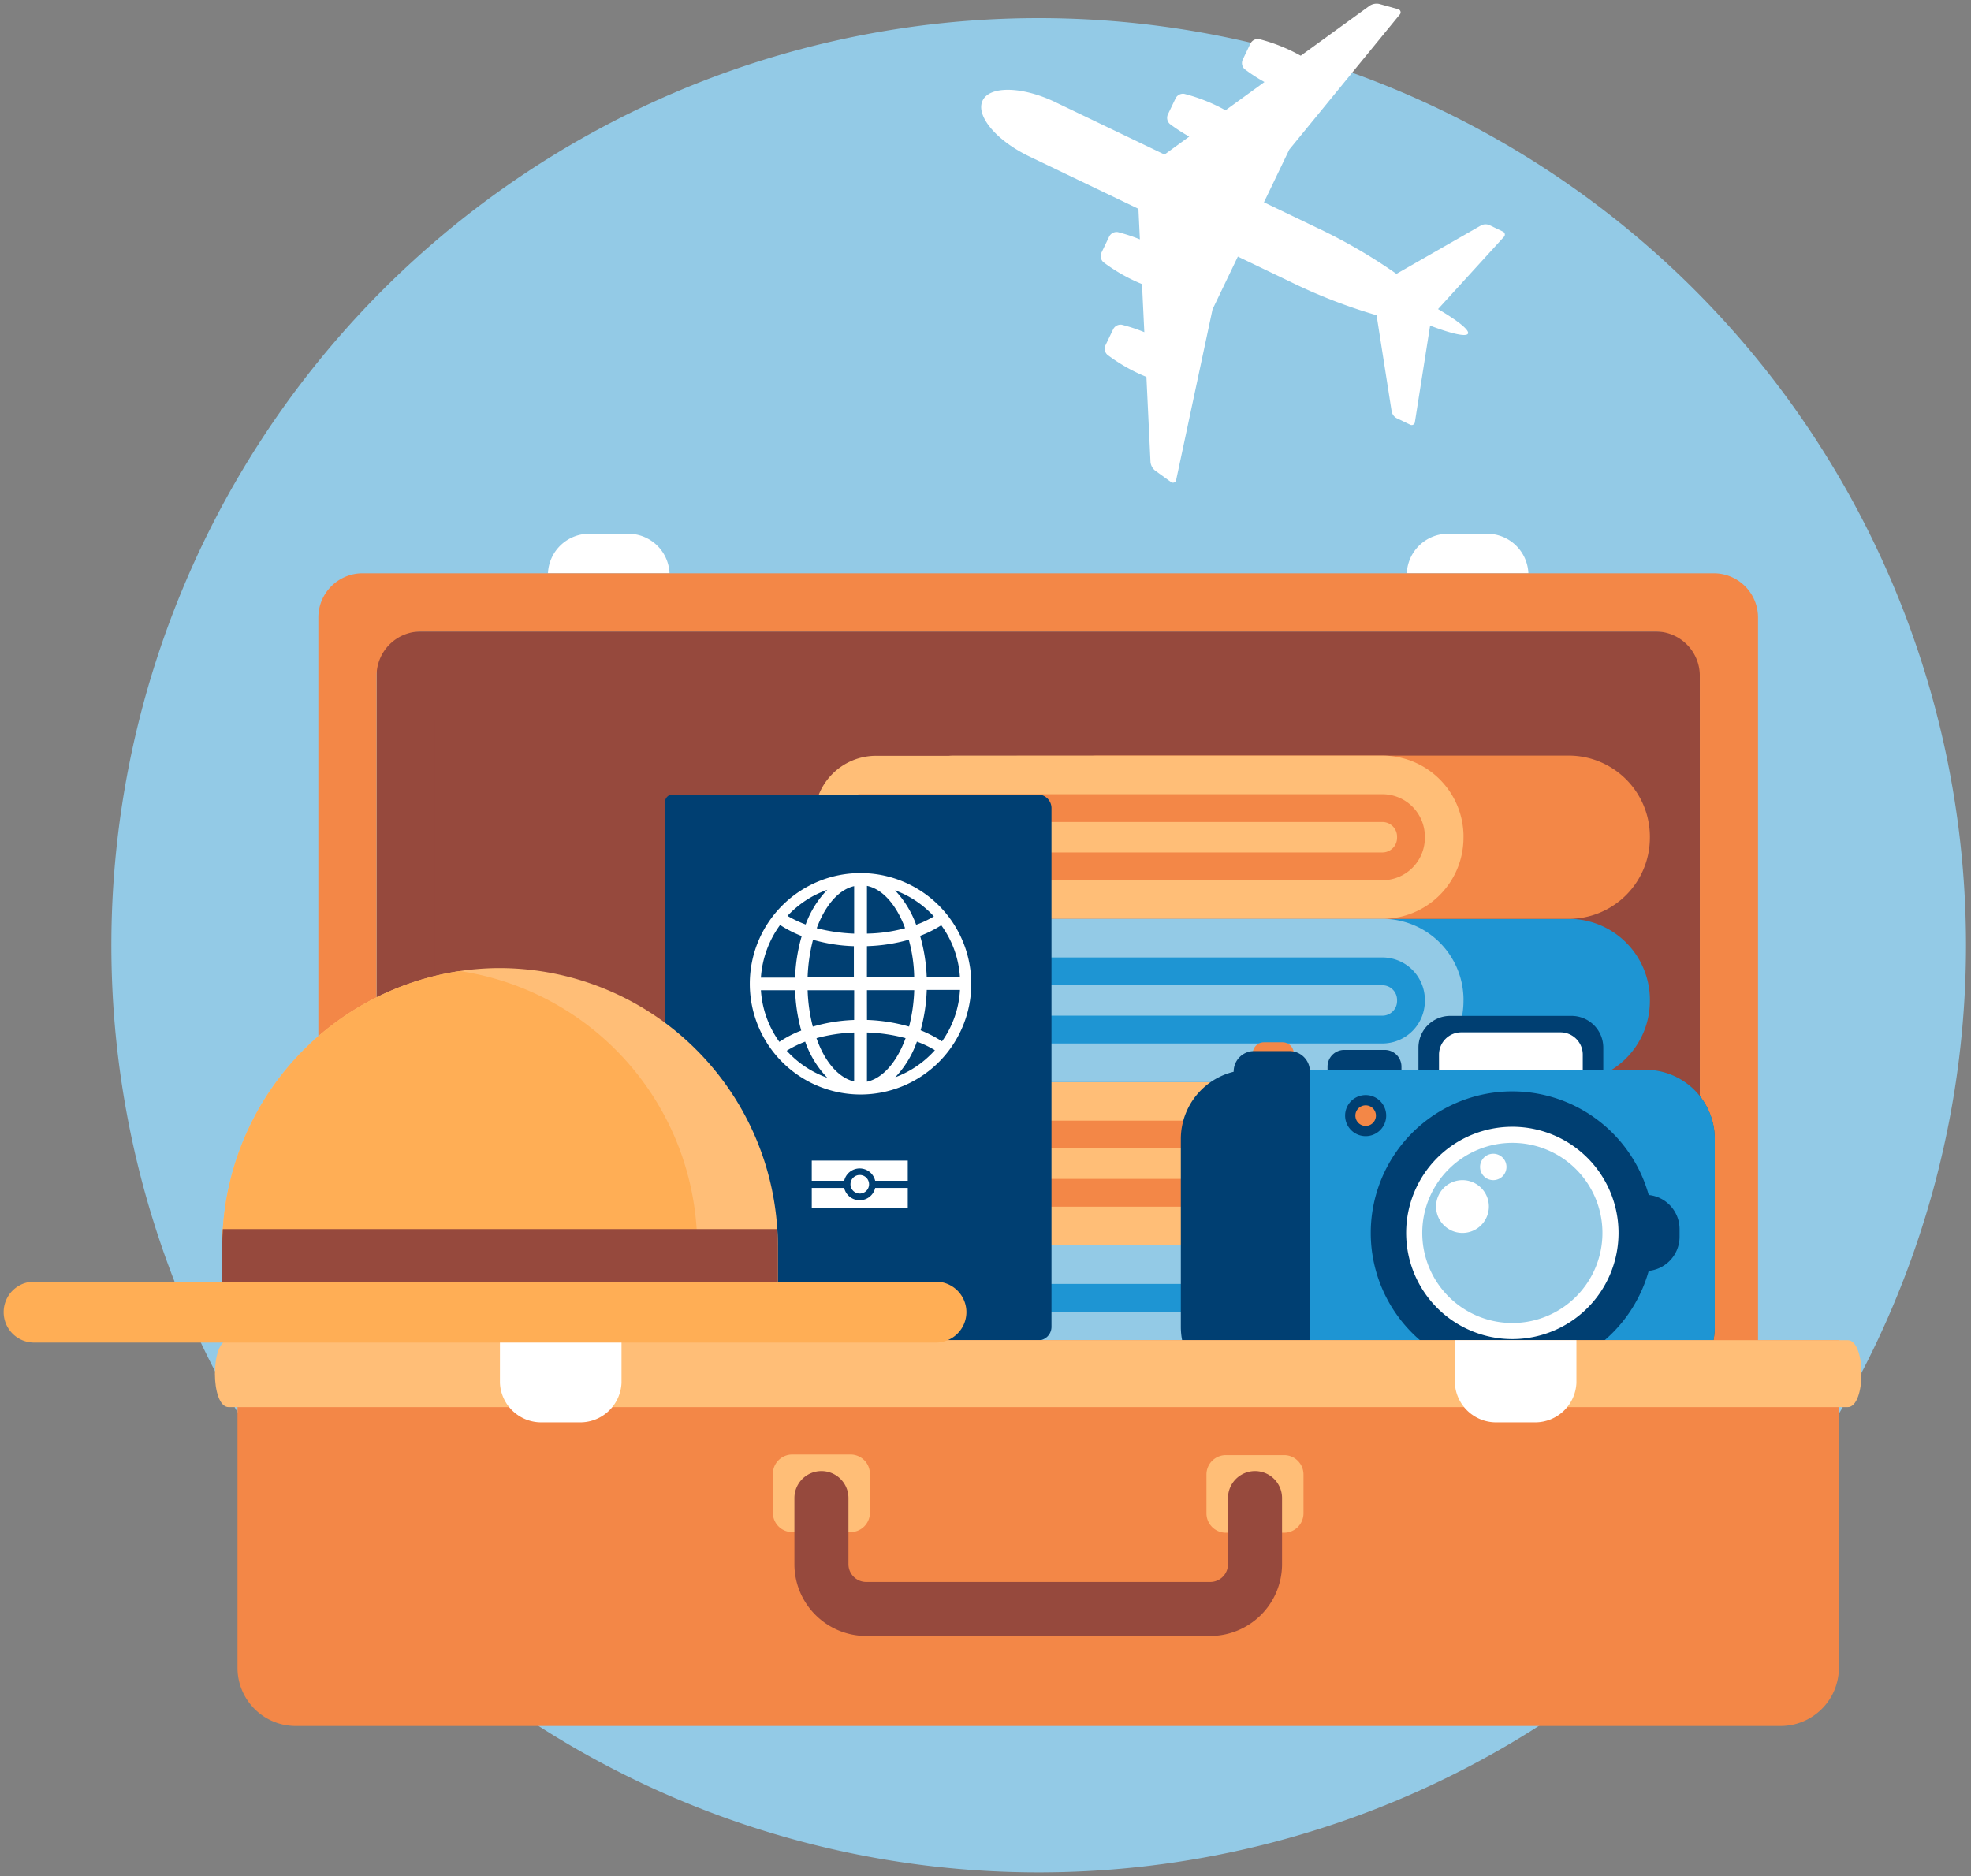
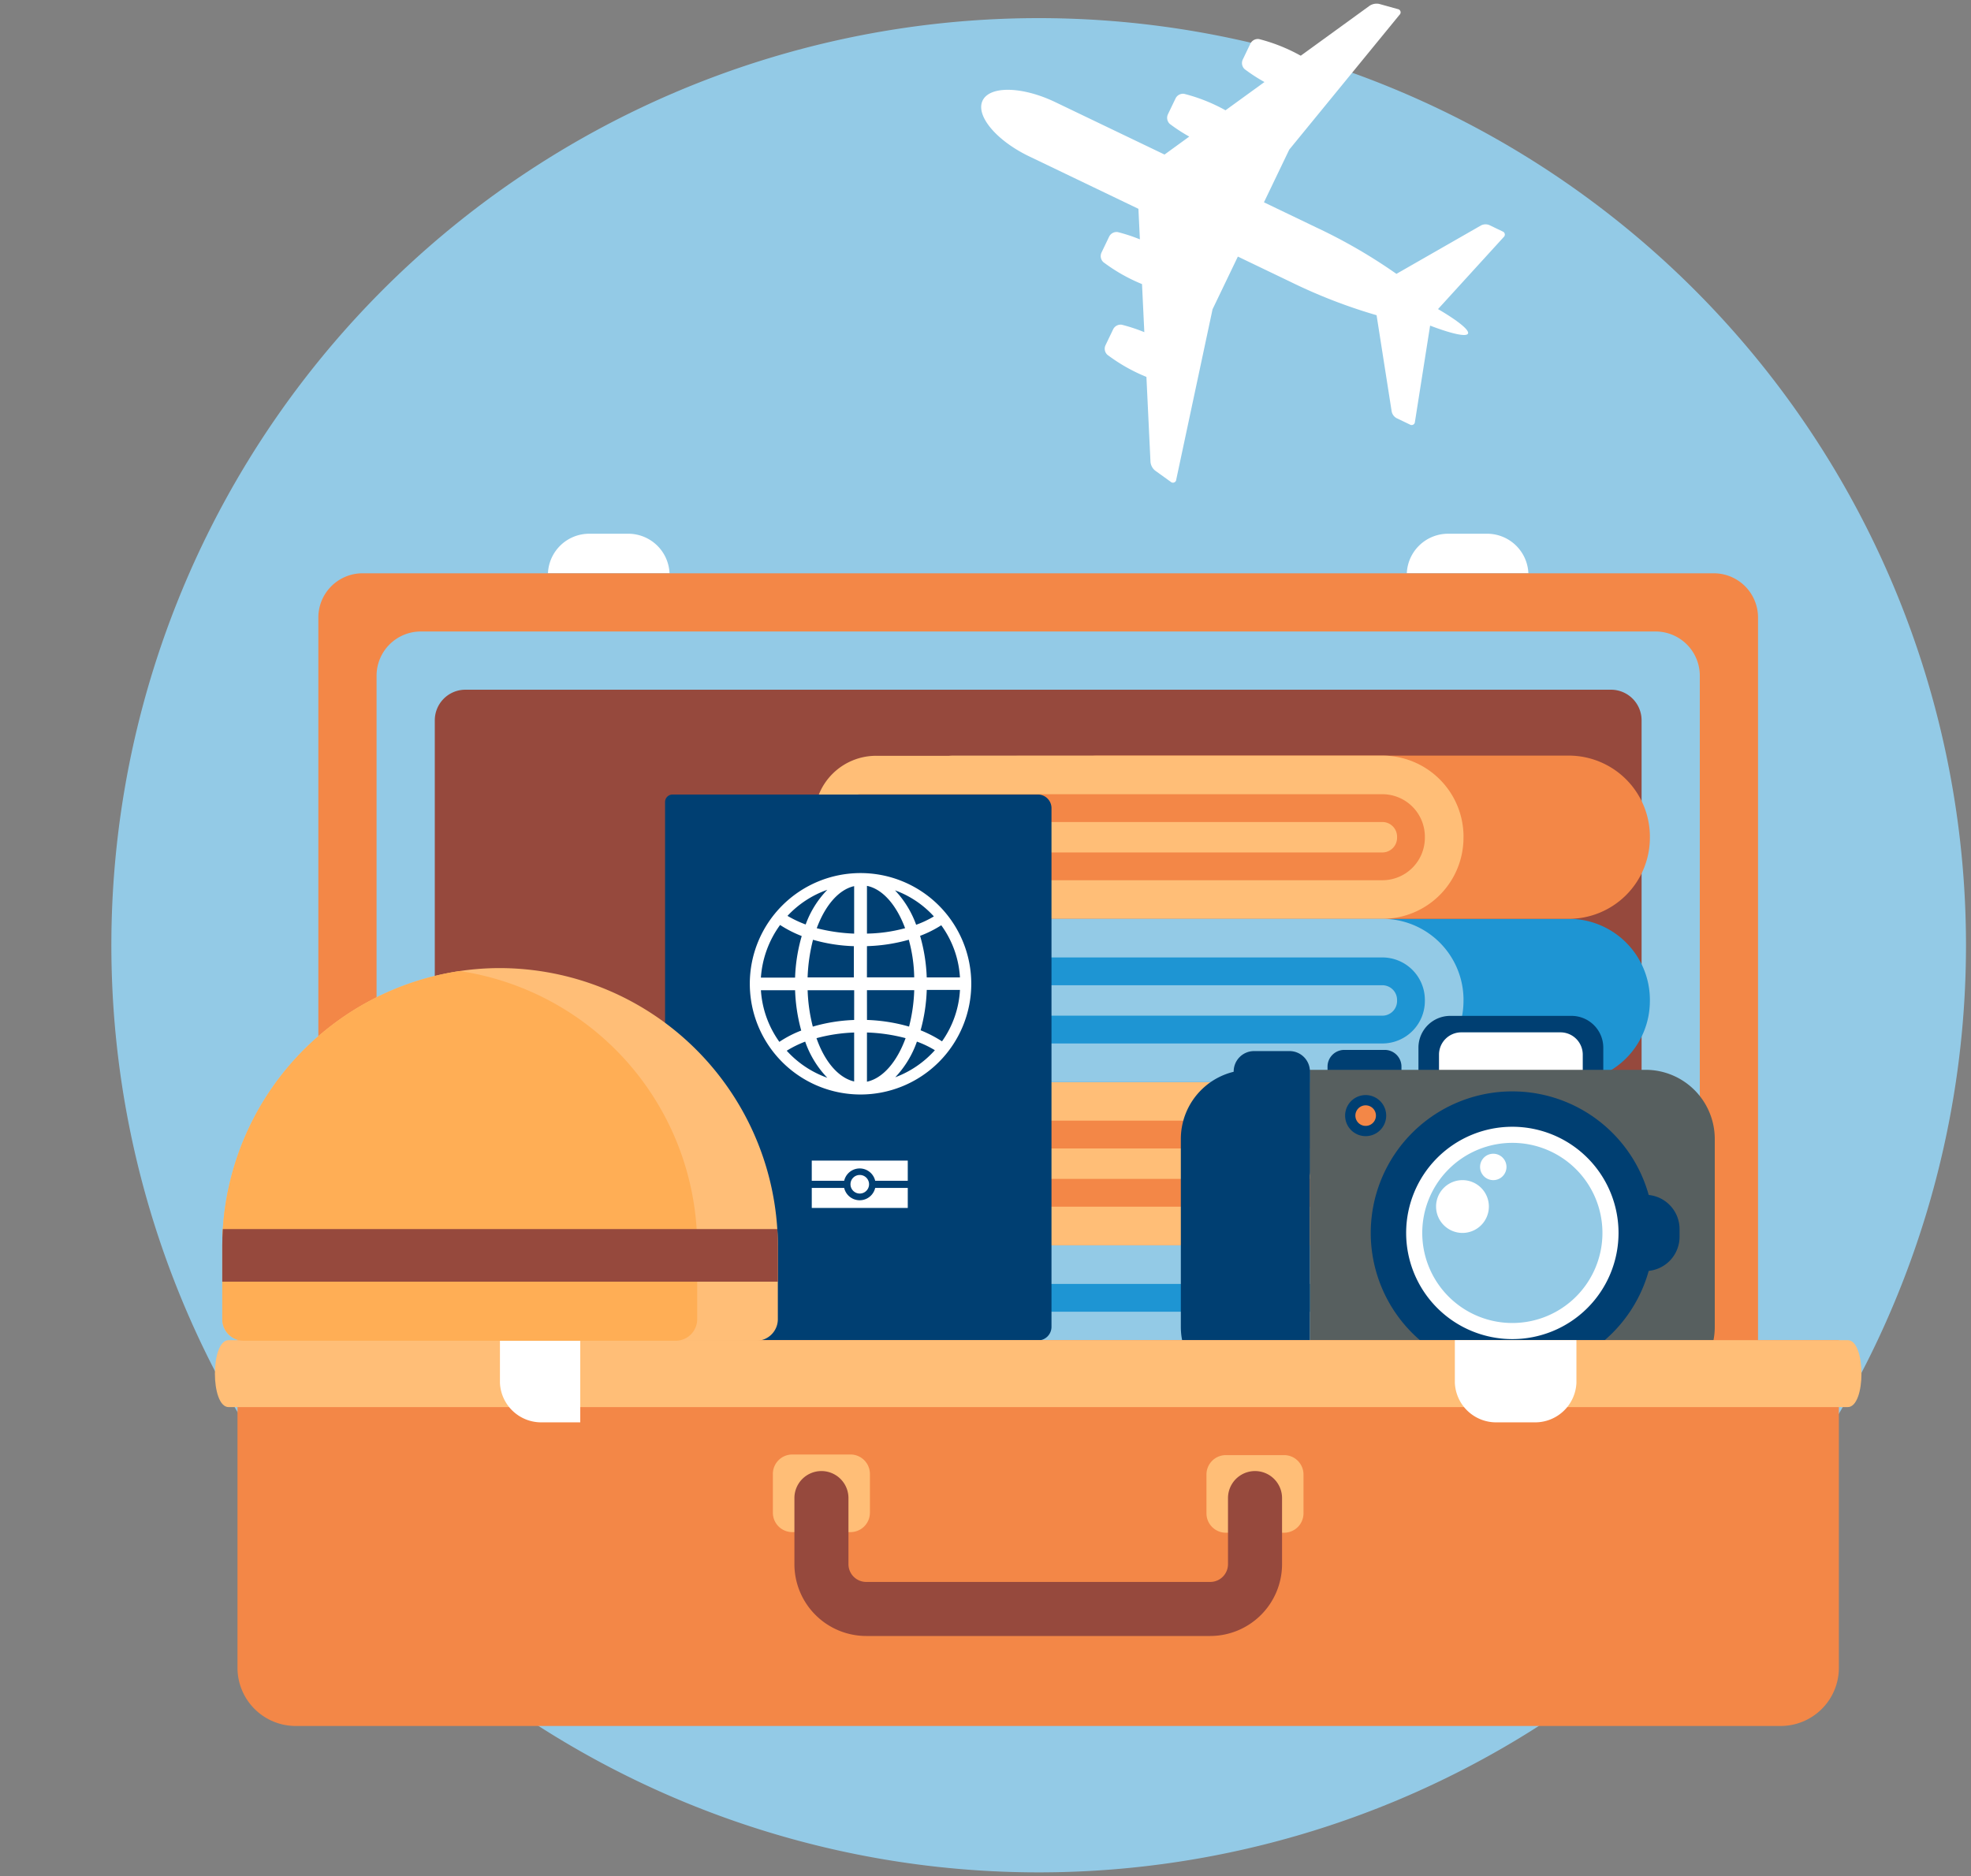
<svg xmlns="http://www.w3.org/2000/svg" width="271" height="258" viewBox="0 0 271 258">
  <rect x="0" y="0" width="271" height="258" fill="#808080" stroke="none" />
  <defs>
    <clipPath id="clip-path">
      <rect id="Rectangle_6968" data-name="Rectangle 6968" width="269.812" height="256.993" fill="none" />
    </clipPath>
    <clipPath id="clip-SVG_ACCUEIL_Formation-vedette_Gestion-des-vacances">
      <rect width="271" height="258" />
    </clipPath>
  </defs>
  <g id="SVG_ACCUEIL_Formation-vedette_Gestion-des-vacances" clip-path="url(#clip-SVG_ACCUEIL_Formation-vedette_Gestion-des-vacances)">
    <g id="Groupe_12815" data-name="Groupe 12815" transform="translate(0.5 0.5)">
      <g id="Groupe_12797" data-name="Groupe 12797" clip-path="url(#clip-path)">
        <path id="Tracé_44242" data-name="Tracé 44242" d="M269.812,129.493a127.5,127.5,0,1,1-127.5-127.5,127.5,127.5,0,0,1,127.5,127.5" fill="#93cae6" />
-         <rect id="Rectangle_6967" data-name="Rectangle 6967" width="181.937" height="120.112" transform="translate(51.276 86.344)" fill="#96493d" />
        <path id="Tracé_44243" data-name="Tracé 44243" d="M221,94.35H63.492a4.211,4.211,0,0,0-4.211,4.211v99.891H225.208V98.561A4.211,4.211,0,0,0,221,94.35" fill="#96493d" />
        <path id="Tracé_44244" data-name="Tracé 44244" d="M203.974,72.9H198.6a5.681,5.681,0,0,0-5.673,5.435h16.716a5.681,5.681,0,0,0-5.673-5.435" fill="#fff" />
        <path id="Tracé_44245" data-name="Tracé 44245" d="M91.556,78.34A5.68,5.68,0,0,0,85.883,72.9h-5.37a5.681,5.681,0,0,0-5.673,5.44c.067,0,.133-.005.2-.005H91.556Z" fill="#fff" />
        <path id="Tracé_44246" data-name="Tracé 44246" d="M235.134,78.34l-185.781,0a6.083,6.083,0,0,0-6.082,6.083V214.461H241.217V84.422a6.082,6.082,0,0,0-6.083-6.082m-1.922,128.116H51.276V92.427a6.083,6.083,0,0,1,6.082-6.083H227.129a6.083,6.083,0,0,1,6.083,6.083Z" fill="#f38747" />
        <path id="Tracé_44247" data-name="Tracé 44247" d="M226.348,181.909v.15a11.161,11.161,0,0,1-11.15,11.149h-75.47a7.164,7.164,0,0,1-2.246-.36,8.484,8.484,0,0,1-6.231-8.188v-5.38a8.488,8.488,0,0,1,8.495-8.495h10.018c.193-.016.386-.026.582-.026H215.2a11.162,11.162,0,0,1,11.15,11.15" fill="#1e95d3" />
        <path id="Tracé_44248" data-name="Tracé 44248" d="M226.348,159.46v.15a11.161,11.161,0,0,1-11.15,11.149h-75.47a7.164,7.164,0,0,1-2.246-.36,8.484,8.484,0,0,1-6.231-8.188v-5.38a8.488,8.488,0,0,1,8.495-8.495h10.018c.193-.016.386-.026.582-.026H215.2a11.162,11.162,0,0,1,11.15,11.15" fill="#f38747" />
        <path id="Tracé_44249" data-name="Tracé 44249" d="M226.348,137.011v.15A11.161,11.161,0,0,1,215.2,148.31h-75.47a7.164,7.164,0,0,1-2.246-.36,8.484,8.484,0,0,1-6.231-8.188v-5.38a8.488,8.488,0,0,1,8.495-8.5h10.018c.193-.016.386-.025.582-.025H215.2a11.161,11.161,0,0,1,11.15,11.149" fill="#1e95d3" />
        <path id="Tracé_44250" data-name="Tracé 44250" d="M226.348,114.562v.15a11.158,11.158,0,0,1-11.15,11.149h-75.47a7.164,7.164,0,0,1-2.246-.36,8.5,8.5,0,0,1-6.154-7.039,8.706,8.706,0,0,1-.077-1.149v-5.381a8.488,8.488,0,0,1,8.495-8.494h10.018c.193-.016.386-.026.582-.026H215.2a11.162,11.162,0,0,1,11.15,11.15" fill="#f38747" />
        <path id="Tracé_44251" data-name="Tracé 44251" d="M200.72,114.562v.15a11.161,11.161,0,0,1-11.149,11.149H120.589a13.553,13.553,0,0,1-3.095-.466,8.139,8.139,0,0,1-5.941-6.933,8.538,8.538,0,0,1-.078-1.149v-5.38a8.488,8.488,0,0,1,8.5-8.495h10.019c.192-.016.385-.026.582-.026h59a11.162,11.162,0,0,1,11.149,11.15" fill="#ffbe77" />
        <path id="Tracé_44252" data-name="Tracé 44252" d="M111.563,110.708v.075a5.985,5.985,0,0,0,5.946,5.947l1.212.008c.056,0,.112-.008.169-.008h70.68a2.02,2.02,0,0,0,2.018-2.018v-.149a2.02,2.02,0,0,0-2.018-2.018H117.828a1.911,1.911,0,0,1,0-3.823H189.57a5.846,5.846,0,0,1,5.84,5.841v.149a5.846,5.846,0,0,1-5.84,5.84H117.3a7.646,7.646,0,0,1-5.745-2.089,8.539,8.539,0,0,1-.077-1.149v-5.381a8.532,8.532,0,0,1,.088-1.225" fill="#f38747" />
        <path id="Tracé_44253" data-name="Tracé 44253" d="M200.72,159.46v.15a11.161,11.161,0,0,1-11.149,11.149H120.589a13.553,13.553,0,0,1-3.095-.466,8.139,8.139,0,0,1-5.941-6.933,8.539,8.539,0,0,1-.078-1.149v-5.38a8.488,8.488,0,0,1,8.5-8.495h10.019c.192-.016.385-.026.582-.026h59a11.162,11.162,0,0,1,11.149,11.15" fill="#ffbe77" />
        <path id="Tracé_44254" data-name="Tracé 44254" d="M111.563,155.6v.075a5.985,5.985,0,0,0,5.946,5.947l1.212.008c.056,0,.112-.008.169-.008h70.68a2.02,2.02,0,0,0,2.018-2.018v-.149a2.02,2.02,0,0,0-2.018-2.018H117.828a1.911,1.911,0,0,1,0-3.823H189.57a5.846,5.846,0,0,1,5.84,5.841v.149a5.846,5.846,0,0,1-5.84,5.841H117.3a7.647,7.647,0,0,1-5.745-2.09,8.539,8.539,0,0,1-.077-1.149V156.83a8.532,8.532,0,0,1,.088-1.225" fill="#f38747" />
        <path id="Tracé_44255" data-name="Tracé 44255" d="M200.72,137.011v.15a11.161,11.161,0,0,1-11.149,11.149H120.589a13.553,13.553,0,0,1-3.095-.466,8.139,8.139,0,0,1-5.941-6.933,8.538,8.538,0,0,1-.078-1.149v-5.38a8.488,8.488,0,0,1,8.5-8.5h10.019c.192-.016.385-.025.582-.025h59a11.161,11.161,0,0,1,11.149,11.149" fill="#93cae6" />
        <path id="Tracé_44256" data-name="Tracé 44256" d="M111.563,133.156v.075a5.985,5.985,0,0,0,5.946,5.947l1.212.008c.056-.005.112-.008.169-.008h70.68a2.02,2.02,0,0,0,2.018-2.018v-.149a2.02,2.02,0,0,0-2.018-2.018H117.828a1.911,1.911,0,0,1,0-3.823H189.57a5.846,5.846,0,0,1,5.84,5.841v.149A5.846,5.846,0,0,1,189.57,143H117.3a7.647,7.647,0,0,1-5.745-2.09,8.539,8.539,0,0,1-.077-1.149v-5.381a8.532,8.532,0,0,1,.088-1.225" fill="#1e95d3" />
        <path id="Tracé_44257" data-name="Tracé 44257" d="M200.72,181.909v.15a11.161,11.161,0,0,1-11.149,11.149H120.589a13.553,13.553,0,0,1-3.095-.466,8.139,8.139,0,0,1-5.941-6.933,8.539,8.539,0,0,1-.078-1.149v-5.38a8.488,8.488,0,0,1,8.5-8.495h10.019c.192-.016.385-.026.582-.026h59a11.162,11.162,0,0,1,11.149,11.15" fill="#93cae6" />
        <path id="Tracé_44258" data-name="Tracé 44258" d="M111.563,178.054v.075a5.985,5.985,0,0,0,5.946,5.947l1.212.008c.056-.005.112-.008.169-.008h70.68a2.02,2.02,0,0,0,2.018-2.018v-.149a2.02,2.02,0,0,0-2.018-2.018H117.828a1.912,1.912,0,0,1,0-3.823H189.57a5.846,5.846,0,0,1,5.84,5.841v.149a5.846,5.846,0,0,1-5.84,5.84H117.3a7.646,7.646,0,0,1-5.745-2.089,8.539,8.539,0,0,1-.077-1.149v-5.381a8.532,8.532,0,0,1,.088-1.225" fill="#1e95d3" />
        <path id="Tracé_44259" data-name="Tracé 44259" d="M91.971,183.841H142.2a1.873,1.873,0,0,0,1.873-1.873V110.637a1.872,1.872,0,0,0-1.873-1.872H91.971a1.029,1.029,0,0,0-1.029,1.029v73.018a1.029,1.029,0,0,0,1.029,1.029" fill="#003f72" />
        <path id="Tracé_44260" data-name="Tracé 44260" d="M117.819,119.567a15.225,15.225,0,1,0,15.225,15.225,15.226,15.226,0,0,0-15.225-15.225m-4.567,2.3a13.37,13.37,0,0,0-2.978,4.77,15.556,15.556,0,0,1-2.5-1.184,13.682,13.682,0,0,1,5.481-3.586m-6.5,4.838a16.3,16.3,0,0,0,2.977,1.522,23.283,23.283,0,0,0-.914,5.718h-4.7a13.9,13.9,0,0,1,2.639-7.24m-.1,16.071a13.663,13.663,0,0,1-2.537-7.1h4.7a23.807,23.807,0,0,0,.845,5.548,14.922,14.922,0,0,0-3.011,1.557m1.015,1.218a14.742,14.742,0,0,1,2.538-1.252,13.624,13.624,0,0,0,3.045,4.973,13.763,13.763,0,0,1-5.583-3.721m9.271,4.229c-2.166-.508-4.06-2.741-5.177-5.955a22.725,22.725,0,0,1,5.177-.778Zm0-8.458a22.95,22.95,0,0,0-5.684.913,22.917,22.917,0,0,1-.711-5.007h6.4Zm0-5.854h-6.4a24.165,24.165,0,0,1,.744-5.176,22.734,22.734,0,0,0,5.617.88v4.3Zm0-6.022a24.482,24.482,0,0,1-5.143-.744c1.15-3.113,3.011-5.312,5.143-5.786Zm11.976-1.15a13.532,13.532,0,0,1,2.572,7.172H126.92a23.485,23.485,0,0,0-.913-5.717,15.545,15.545,0,0,0,2.909-1.455m-1.015-1.218a13.5,13.5,0,0,1-2.436,1.15,13.591,13.591,0,0,0-2.909-4.737,13.456,13.456,0,0,1,5.345,3.587m-9.2-4.2c2.165.44,4.06,2.639,5.244,5.82a21.081,21.081,0,0,1-5.244.744Zm0,8.29a23.586,23.586,0,0,0,5.752-.88,20.574,20.574,0,0,1,.744,5.176h-6.5Zm0,6.056h6.5a22.926,22.926,0,0,1-.711,5.007,23.781,23.781,0,0,0-5.785-.914Zm0,12.586v-6.767a23.641,23.641,0,0,1,5.312.778c-1.184,3.248-3.113,5.515-5.312,5.989m3.891-.609a13.683,13.683,0,0,0,2.977-4.906,13.929,13.929,0,0,1,2.47,1.184,13.775,13.775,0,0,1-5.447,3.722m6.428-4.94a17.161,17.161,0,0,0-2.943-1.522,23.547,23.547,0,0,0,.845-5.549h4.568a13.479,13.479,0,0,1-2.47,7.071" fill="#fff" />
        <path id="Tracé_44261" data-name="Tracé 44261" d="M115.569,161.883a2.188,2.188,0,0,1,4.264,0h4.479v-2.777h-13.2v2.777Z" fill="#fff" />
        <path id="Tracé_44262" data-name="Tracé 44262" d="M119.832,162.866a2.188,2.188,0,0,1-4.264,0h-4.455v2.753h13.2v-2.753Z" fill="#fff" />
        <path id="Tracé_44263" data-name="Tracé 44263" d="M116.436,162.362a1.277,1.277,0,1,0,1.277-1.277,1.277,1.277,0,0,0-1.277,1.277" fill="#fff" />
        <path id="Tracé_44264" data-name="Tracé 44264" d="M215.585,161.391h-16.7a4.37,4.37,0,0,1-4.357-4.357V143.563a4.37,4.37,0,0,1,4.357-4.357h16.7a4.37,4.37,0,0,1,4.357,4.357v13.471a4.37,4.37,0,0,1-4.357,4.357" fill="#003f72" />
        <path id="Tracé_44265" data-name="Tracé 44265" d="M189.9,153.571h-5.58a2.3,2.3,0,0,1-2.292-2.292v-5.1a2.3,2.3,0,0,1,2.292-2.293h5.58a2.3,2.3,0,0,1,2.292,2.293v5.1a2.3,2.3,0,0,1-2.292,2.292" fill="#003f72" />
        <path id="Tracé_44266" data-name="Tracé 44266" d="M171.371,146.624a9.513,9.513,0,0,0-9.513,9.513v25.837a9.513,9.513,0,0,0,9.513,9.513h8.235V146.624Z" fill="#003f72" />
        <path id="Tracé_44267" data-name="Tracé 44267" d="M214.052,164.058H200.421a3.067,3.067,0,0,1-3.067-3.067V144.537a3.067,3.067,0,0,1,3.067-3.067h13.631a3.067,3.067,0,0,1,3.067,3.067v16.454a3.067,3.067,0,0,1-3.067,3.067" fill="#fff" />
        <path id="Tracé_44268" data-name="Tracé 44268" d="M225.757,146.624H179.606v44.863h46.151a9.513,9.513,0,0,0,9.513-9.513V156.137a9.513,9.513,0,0,0-9.513-9.513" fill="#575f5f" />
-         <path id="Tracé_44269" data-name="Tracé 44269" d="M225.757,146.624H179.606v44.863h46.151a9.513,9.513,0,0,0,9.513-9.513V156.137a9.513,9.513,0,0,0-9.513-9.513" fill="#1e95d3" />
        <path id="Tracé_44270" data-name="Tracé 44270" d="M211.068,169.579v-1.048a4.72,4.72,0,0,1,4.72-4.72h9.922a4.72,4.72,0,0,1,4.719,4.72v1.048a4.72,4.72,0,0,1-4.719,4.72h-9.922a4.72,4.72,0,0,1-4.72-4.72" fill="#003f72" />
        <path id="Tracé_44271" data-name="Tracé 44271" d="M226.9,169.055a19.465,19.465,0,1,1-19.465-19.465A19.465,19.465,0,0,1,226.9,169.055" fill="#003f72" />
        <path id="Tracé_44272" data-name="Tracé 44272" d="M222.037,169.055a14.6,14.6,0,1,1-14.6-14.6,14.6,14.6,0,0,1,14.6,14.6" fill="#fff" />
        <path id="Tracé_44273" data-name="Tracé 44273" d="M219.825,169.055a12.387,12.387,0,1,1-12.387-12.387,12.387,12.387,0,0,1,12.387,12.387" fill="#93cae6" />
        <path id="Tracé_44274" data-name="Tracé 44274" d="M204.211,165.425a3.63,3.63,0,1,1-3.63-3.63,3.63,3.63,0,0,1,3.63,3.63" fill="#fff" />
        <path id="Tracé_44275" data-name="Tracé 44275" d="M206.631,159.98a1.815,1.815,0,1,1-1.815-1.815,1.816,1.816,0,0,1,1.815,1.815" fill="#fff" />
-         <path id="Tracé_44276" data-name="Tracé 44276" d="M175.838,158.165H173.29a1.55,1.55,0,0,1-1.549-1.55V144.387a1.55,1.55,0,0,1,1.549-1.55h2.548a1.55,1.55,0,0,1,1.55,1.55v12.228a1.55,1.55,0,0,1-1.55,1.55" fill="#f38747" />
        <path id="Tracé_44277" data-name="Tracé 44277" d="M176.8,163.408h-4.877a2.805,2.805,0,0,1-2.8-2.805V146.852a2.805,2.805,0,0,1,2.8-2.805H176.8a2.805,2.805,0,0,1,2.805,2.805V160.6a2.805,2.805,0,0,1-2.805,2.805" fill="#003f72" />
        <path id="Tracé_44278" data-name="Tracé 44278" d="M190.093,152.921a2.824,2.824,0,1,1-2.824-2.824,2.824,2.824,0,0,1,2.824,2.824" fill="#003f72" />
        <path id="Tracé_44279" data-name="Tracé 44279" d="M188.682,152.921a1.413,1.413,0,1,1-1.412-1.412,1.412,1.412,0,0,1,1.412,1.412" fill="#f38747" />
        <path id="Tracé_44280" data-name="Tracé 44280" d="M32.154,183.8v45.055a8.005,8.005,0,0,0,8.005,8.005h204.17a8.005,8.005,0,0,0,8.005-8.005V183.8Z" fill="#f38747" />
        <path id="Tracé_44281" data-name="Tracé 44281" d="M253.551,183.8H30.937c-2.518,0-2.518,9.209,0,9.209H253.551c2.518,0,2.518-9.209,0-9.209" fill="#ffbe77" />
        <path id="Tracé_44282" data-name="Tracé 44282" d="M199.533,189.671a5.68,5.68,0,0,0,5.673,5.435h5.37a5.681,5.681,0,0,0,5.673-5.44V183.8H199.533Z" fill="#fff" />
-         <path id="Tracé_44283" data-name="Tracé 44283" d="M68.239,189.671a5.681,5.681,0,0,0,5.673,5.435h5.37a5.681,5.681,0,0,0,5.673-5.44V183.8H68.239Z" fill="#fff" />
+         <path id="Tracé_44283" data-name="Tracé 44283" d="M68.239,189.671a5.681,5.681,0,0,0,5.673,5.435h5.37V183.8H68.239Z" fill="#fff" />
        <path id="Tracé_44284" data-name="Tracé 44284" d="M116.439,199.526h-8.005a2.668,2.668,0,0,0-2.668,2.668v5.337a2.667,2.667,0,0,0,2.668,2.668h8.005a2.667,2.667,0,0,0,2.668-2.668v-5.337a2.668,2.668,0,0,0-2.668-2.668" fill="#ffbe77" />
        <path id="Tracé_44285" data-name="Tracé 44285" d="M176.054,199.61h-8.005a2.668,2.668,0,0,0-2.668,2.668v5.337a2.667,2.667,0,0,0,2.668,2.668h8.005a2.667,2.667,0,0,0,2.668-2.668v-5.337a2.668,2.668,0,0,0-2.668-2.668" fill="#ffbe77" />
        <path id="Tracé_44286" data-name="Tracé 44286" d="M165.9,224.484h-47.3a9.886,9.886,0,0,1-9.874-9.874v-9.091a3.716,3.716,0,1,1,7.432,0v9.091a2.445,2.445,0,0,0,2.442,2.442h47.3a2.444,2.444,0,0,0,2.442-2.442v-9.091a3.716,3.716,0,1,1,7.432,0v9.091a9.885,9.885,0,0,1-9.874,9.874" fill="#96493d" />
        <path id="Tracé_44287" data-name="Tracé 44287" d="M106.449,170.826v10.1a2.966,2.966,0,0,1-2.957,2.957H33.019a2.965,2.965,0,0,1-2.957-2.957v-10.1c0-.773.023-1.537.073-2.3A38.34,38.34,0,0,1,62.713,133.04a37.665,37.665,0,0,1,5.544-.406,38.308,38.308,0,0,1,38.117,35.894c.051.761.075,1.525.075,2.3" fill="#ffbe77" />
        <path id="Tracé_44288" data-name="Tracé 44288" d="M95.36,170.826v10.1a2.965,2.965,0,0,1-2.957,2.957H33.018a2.965,2.965,0,0,1-2.957-2.957v-10.1c0-.773.023-1.537.074-2.3A38.339,38.339,0,0,1,62.712,133.04a38.341,38.341,0,0,1,32.574,35.488c.051.761.074,1.525.074,2.3" fill="#ffae55" />
-         <path id="Tracé_44289" data-name="Tracé 44289" d="M132.377,179.944a4.2,4.2,0,0,1-4.186,4.19h-124a4.188,4.188,0,0,1,0-8.376h124a4.2,4.2,0,0,1,4.186,4.186" fill="#ffae55" />
        <path id="Tracé_44290" data-name="Tracé 44290" d="M30.061,175.758v-4.932c0-.772.023-1.537.074-2.3h76.239c.051.76.074,1.525.074,2.3v4.932Z" fill="#96493d" />
        <path id="Tracé_44291" data-name="Tracé 44291" d="M196.131,44.279c2.908,1.11,4.977,1.586,5.208,1.1s-1.434-1.8-4.119-3.373l9.037-9.912a.451.451,0,0,0-.134-.752l-1.855-.891a1.367,1.367,0,0,0-1.129.046L191.5,37.163a73.5,73.5,0,0,0-10.943-6.348l-.058-.027h0l-7.214-3.465,3.481-7.25L191.926,1.535a.452.452,0,0,0-.233-.783l-2.55-.71a1.757,1.757,0,0,0-1.322.244l-9.479,6.878a23.714,23.714,0,0,0-5.734-2.29,1.14,1.14,0,0,0-1.189.635q-.521,1.086-1.042,2.171a1.141,1.141,0,0,0,.247,1.325,23.223,23.223,0,0,0,2.732,1.776L168,14.667a23.672,23.672,0,0,0-5.683-2.262,1.139,1.139,0,0,0-1.188.635q-.521,1.086-1.043,2.171a1.143,1.143,0,0,0,.248,1.325,23.133,23.133,0,0,0,2.682,1.748l-3.4,2.47L144.6,13.548h0c-4.536-2.178-9.015-2.273-10-.212s1.884,5.5,6.42,7.675l15.006,7.206.2,4.2a23.018,23.018,0,0,0-3.041-1,1.142,1.142,0,0,0-1.189.636q-.521,1.086-1.042,2.171a1.141,1.141,0,0,0,.247,1.325,23.739,23.739,0,0,0,5.319,3.02l.317,6.611a23.214,23.214,0,0,0-3.1-1.022,1.139,1.139,0,0,0-1.188.636q-.522,1.085-1.043,2.17a1.139,1.139,0,0,0,.248,1.325,23.7,23.7,0,0,0,5.372,3.043l.559,11.7a1.754,1.754,0,0,0,.636,1.183l2.148,1.547a.452.452,0,0,0,.757-.308l4.991-23.418,3.482-7.251,7.215,3.465.057.028a73.411,73.411,0,0,0,11.8,4.571l2.076,13.245a1.365,1.365,0,0,0,.67.91l1.855.89a.45.45,0,0,0,.671-.366Z" fill="#fff" />
      </g>
    </g>
  </g>
</svg>